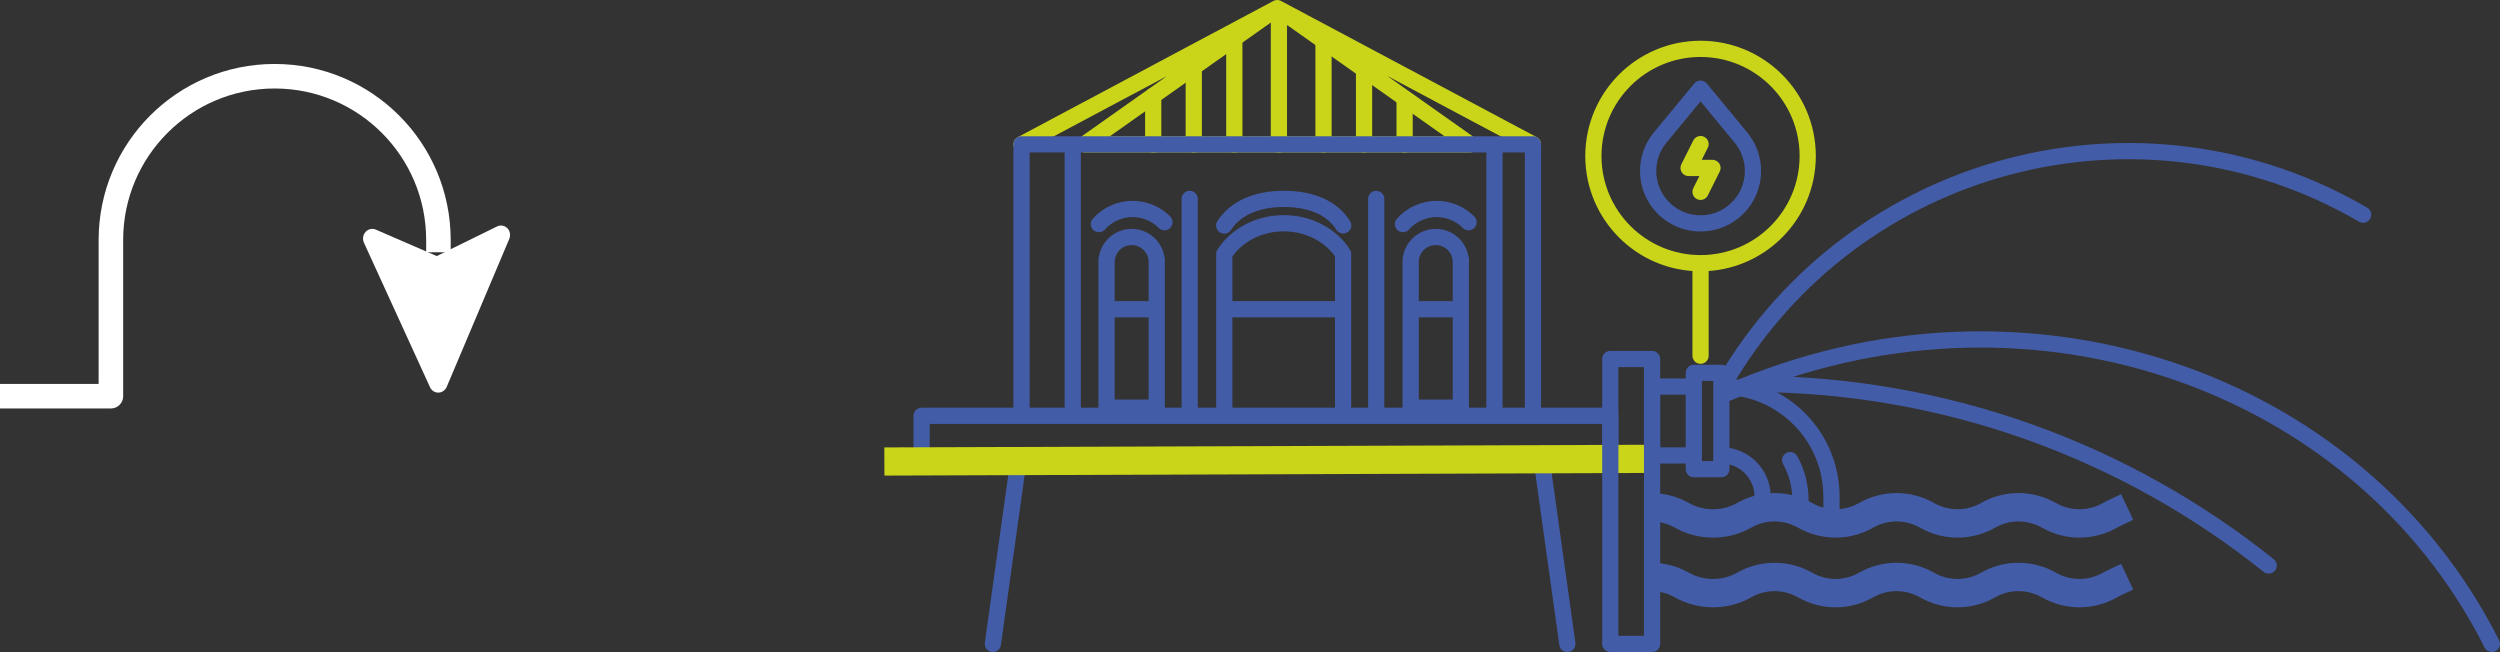
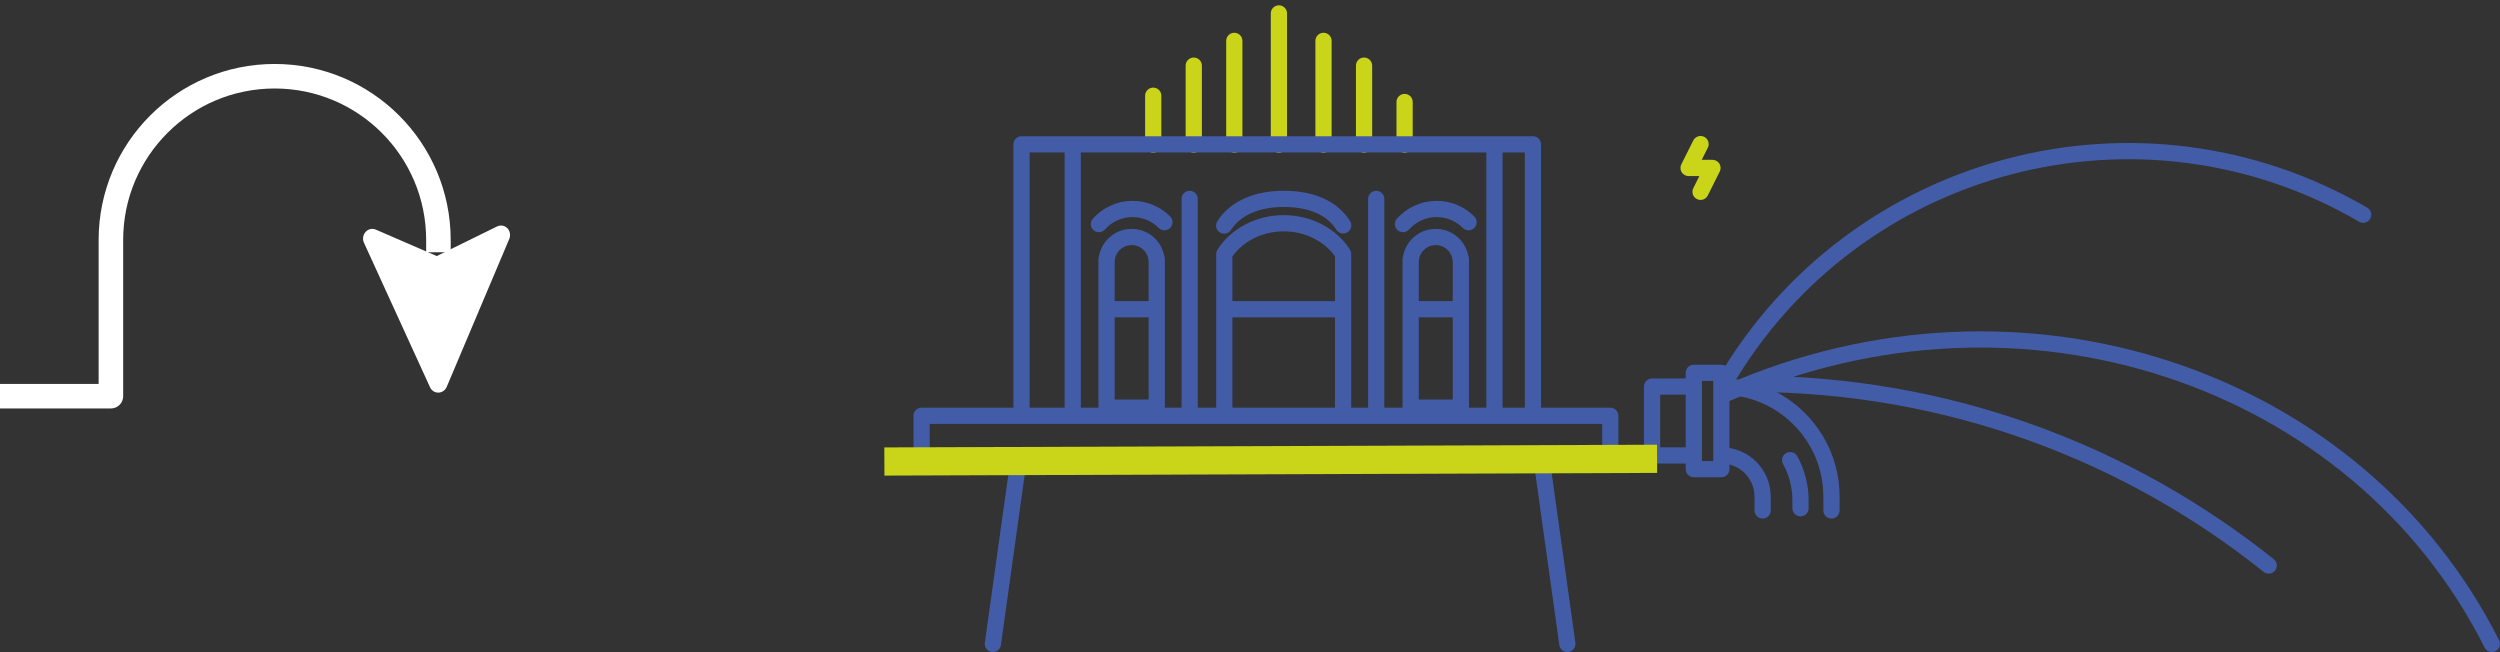
<svg xmlns="http://www.w3.org/2000/svg" id="Capa_2" data-name="Capa 2" viewBox="0 0 616.58 160.81">
  <rect x="0" y="0" width="616.58" height="160.81" fill="#333333" stroke="none" />
  <defs>
    <style>
      .cls-1 {
        stroke: #fff;
        stroke-width: 6.05px;
      }

      .cls-1, .cls-2, .cls-3, .cls-4, .cls-5, .cls-6 {
        fill: none;
      }

      .cls-1, .cls-2, .cls-4 {
        stroke-linecap: square;
      }

      .cls-1, .cls-2, .cls-4, .cls-5, .cls-6 {
        stroke-linejoin: round;
      }

      .cls-2 {
        stroke-width: 7px;
      }

      .cls-2, .cls-5 {
        stroke: #435ca7;
      }

      .cls-7 {
        fill: #fff;
      }

      .cls-4 {
        stroke-width: 6.95px;
      }

      .cls-4, .cls-6 {
        stroke: #cad51a;
      }

      .cls-5, .cls-6 {
        stroke-linecap: round;
        stroke-width: 4px;
      }

      .cls-8 {
        clip-path: url(#clippath);
      }
    </style>
    <clipPath id="clippath">
      <rect class="cls-3" x="84.08" y="49.4" width="43.23" height="38.81" transform="translate(-12.29 113.37) rotate(-53.75)" />
    </clipPath>
  </defs>
  <g id="Capa_1-2" data-name="Capa 1">
    <g>
      <path class="cls-6" d="M315.42,3.31v32.34M326.42,10.08v25.56M336.42,16.19v19.45M346.42,25.16v10.49M315.42,3.31v32.34M304.42,10.08v25.56M294.42,16.19v19.45M284.42,23.61v12.03" />
      <line class="cls-5" x1="251.21" y1="113.48" x2="244.87" y2="158.81" />
      <g class="cls-8">
        <path class="cls-7" d="M108.14,96.83c.88-.02,1.68-.58,2.04-1.43l15.43-36.49c.36-.9.19-1.95-.48-2.63-.67-.68-1.68-.85-2.54-.43l-14.87,7.3-15.03-6.52c-.86-.38-1.87-.15-2.52.56-.2.22-.36.48-.47.75-.23.6-.23,1.29.05,1.9l16.31,35.67c.38.83,1.19,1.35,2.08,1.32" />
      </g>
      <path class="cls-1" d="M108.13,59.19c0-22.31-18.08-40.39-40.39-40.39S27.35,36.88,27.35,59.19v38.52H3.02" />
-       <path class="cls-2" d="M409.45,142.45c1.86.27,3.69.88,5.37,1.84,4.66,2.66,10.67,2.66,15.33,0,4.66-2.66,10.38-2.66,15.04,0,4.66,2.66,10.38,2.66,15.04,0,4.66-2.66,10.38-2.66,15.04,0,4.66,2.66,10.38,2.66,15.04,0,4.66-2.66,10.38-2.66,15.04,0,4.66,2.66,10.38,2.66,15.04,0,.35-.2.71-.39,1.07-.56M409.45,125.26c1.86.27,3.69.88,5.37,1.84,4.66,2.66,10.67,2.66,15.33,0,4.66-2.66,10.38-2.66,15.04,0,4.66,2.66,10.38,2.66,15.04,0,4.66-2.66,10.38-2.66,15.04,0,4.66,2.66,10.38,2.66,15.04,0,4.66-2.66,10.38-2.66,15.04,0,4.66,2.66,10.38,2.66,15.04,0,.35-.2.71-.39,1.07-.56" />
      <path class="cls-5" d="M346.02,55.27c2.04-2.29,5-3.73,8.31-3.73,3.07,0,5.85,1.24,7.86,3.26M347.91,76.27h12.38M360.29,77.54v-13.64h-.05c-.36-3.07-2.97-5.45-6.14-5.45s-5.78,2.38-6.14,5.45h-.05v36.63h12.38v-22.99ZM271.02,55.27c2.04-2.29,5-3.73,8.31-3.73,3.07,0,5.85,1.24,7.86,3.26M272.91,76.27h12.38M285.29,77.54v-13.64h-.05c-.36-3.07-2.97-5.45-6.14-5.45s-5.78,2.38-6.14,5.45h-.05v36.63h12.38v-22.99ZM441.51,113.48c1.62,2.92,2.55,6.29,2.55,9.87v2M424.54,91.95h-6.79v23.76h6.79v-23.76ZM417.75,95.34h-10.3v16.98h10.3M424.54,112.32c5.62,0,10.18,4.56,10.18,10.18v3.39M424.54,95.34c15,0,27.16,12.16,27.16,27.16v3.39" />
-       <path class="cls-6" d="M378.07,35.6L315,2l-63.06,33.6M315,35.6h-47.56l23.78-16.8,23.78-16.8,23.78,16.8,23.78,16.8h-47.55Z" />
      <path class="cls-5" d="M426.11,96.92c72.48-31.84,155.26-4.1,188.46,61.89M431.57,94.67c48.4,0,92.88,16.77,127.96,44.81M380.22,113.48l6.34,45.33M397.15,113.58h-169.85v-11.03h169.85v11.03ZM368.58,37.05v65.49M264.57,37.05v65.49M293.41,102.55v-53.49M339.42,102.55v-53.49M302.66,76.27h28.6M378.07,102.55h-126.13V35.6h126.13v66.95ZM301.92,55.63c2.93-4.53,8.41-6.58,14.69-6.58,5.85,0,11.02,1.65,14.07,5.68.21.28.41.57.6.86M330.65,61.74c-3.04-4.03-8.2-6.68-14.04-6.68-6.27,0-11.74,3.05-14.66,7.58h0v39.92h29.3v-39.92c-.19-.29-.39-.62-.6-.9Z" />
      <line class="cls-4" x1="405.21" y1="113.17" x2="221.59" y2="113.81" />
      <path class="cls-5" d="M425.3,94.5c32.03-54.97,102.55-73.58,157.53-41.55" />
      <polyline class="cls-6" points="419.41 35.54 416.46 41.42 422.35 41.42 419.41 47.31" />
-       <path class="cls-5" d="M419.41,21.86l9.98,12.09c1.84,2.24,2.95,5.1,2.95,8.22,0,7.14-5.79,12.93-12.93,12.93s-12.93-5.79-12.93-12.93c0-3.12,1.11-5.99,2.95-8.22l9.98-12.09Z" />
-       <path class="cls-6" d="M419.41,64.92v22.81M445.84,38.48c0,14.6-11.84,26.43-26.43,26.43s-26.43-11.83-26.43-26.43,11.84-26.43,26.43-26.43,26.43,11.83,26.43,26.43Z" />
-       <rect class="cls-5" x="397.15" y="88.55" width="10.3" height="70.26" />
    </g>
  </g>
</svg>